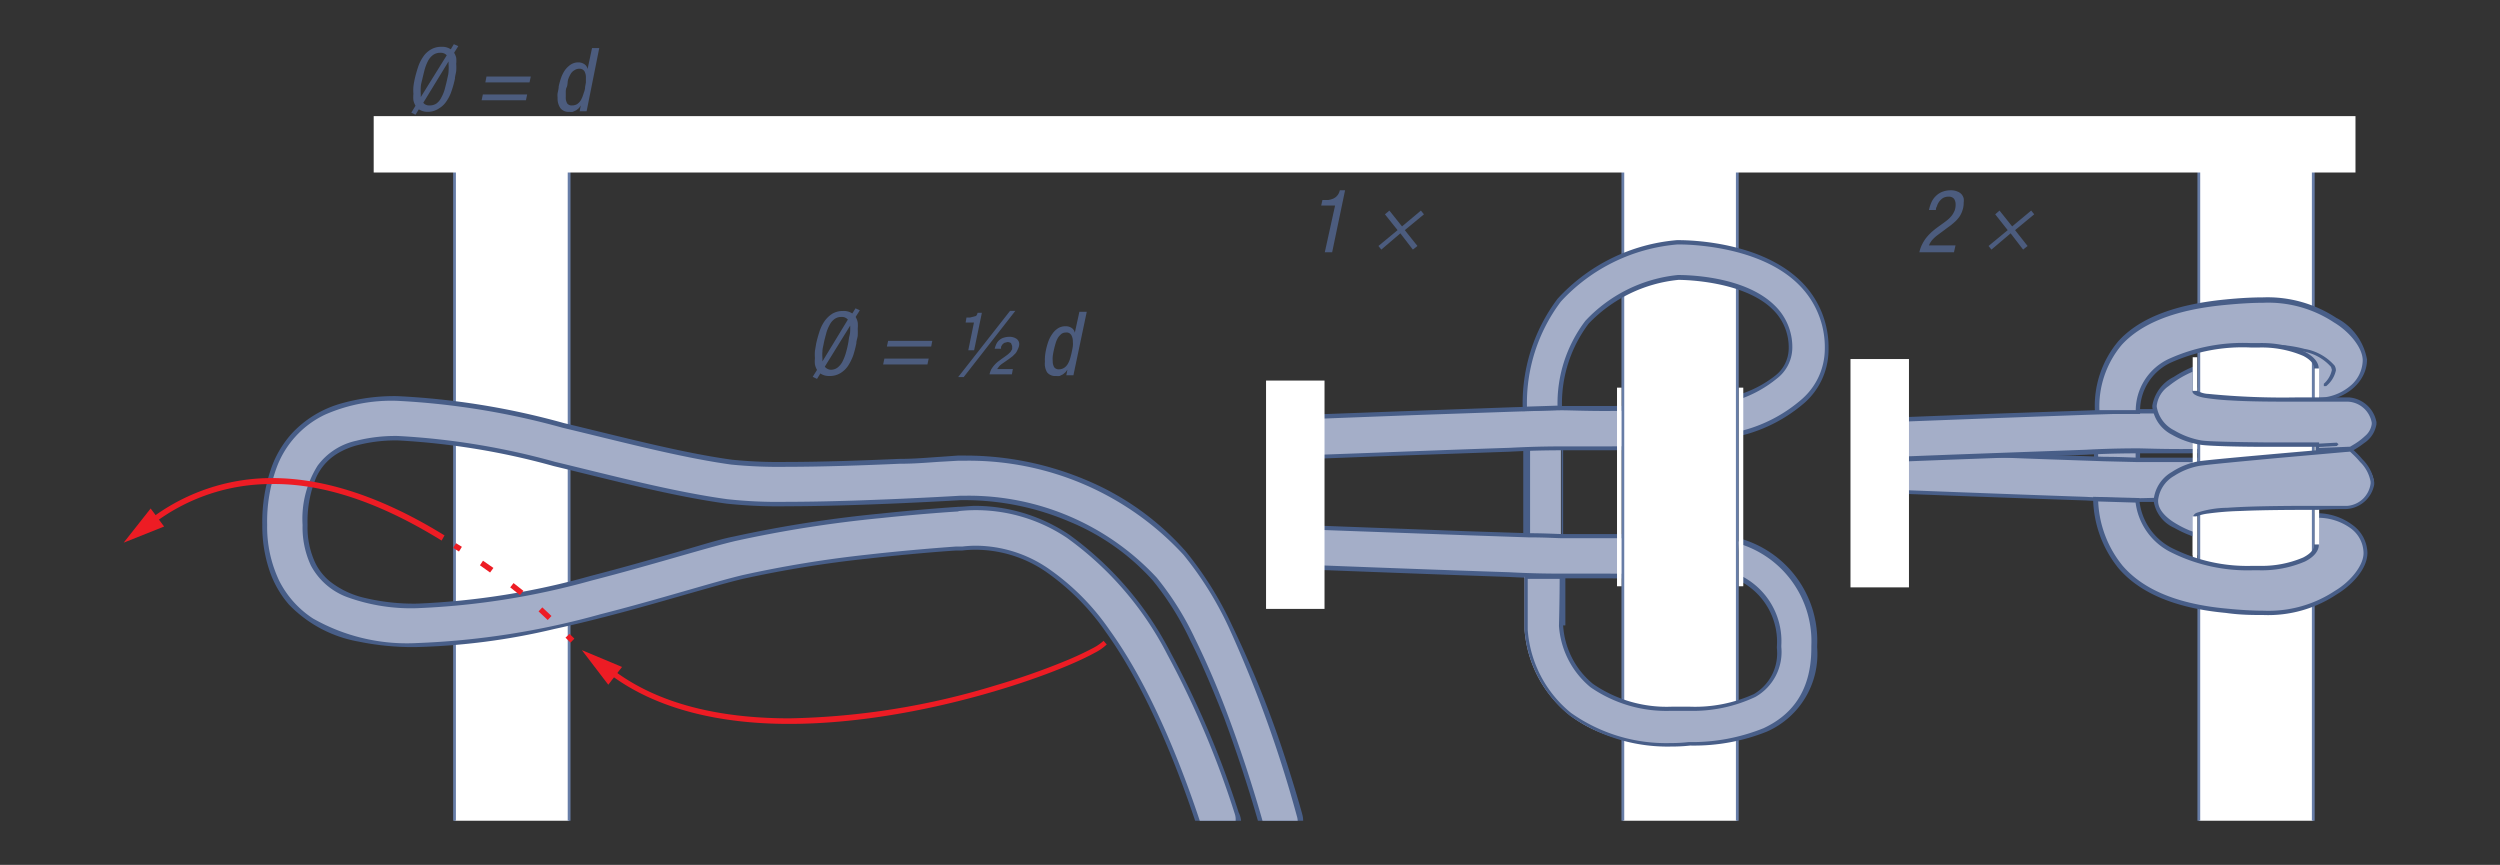
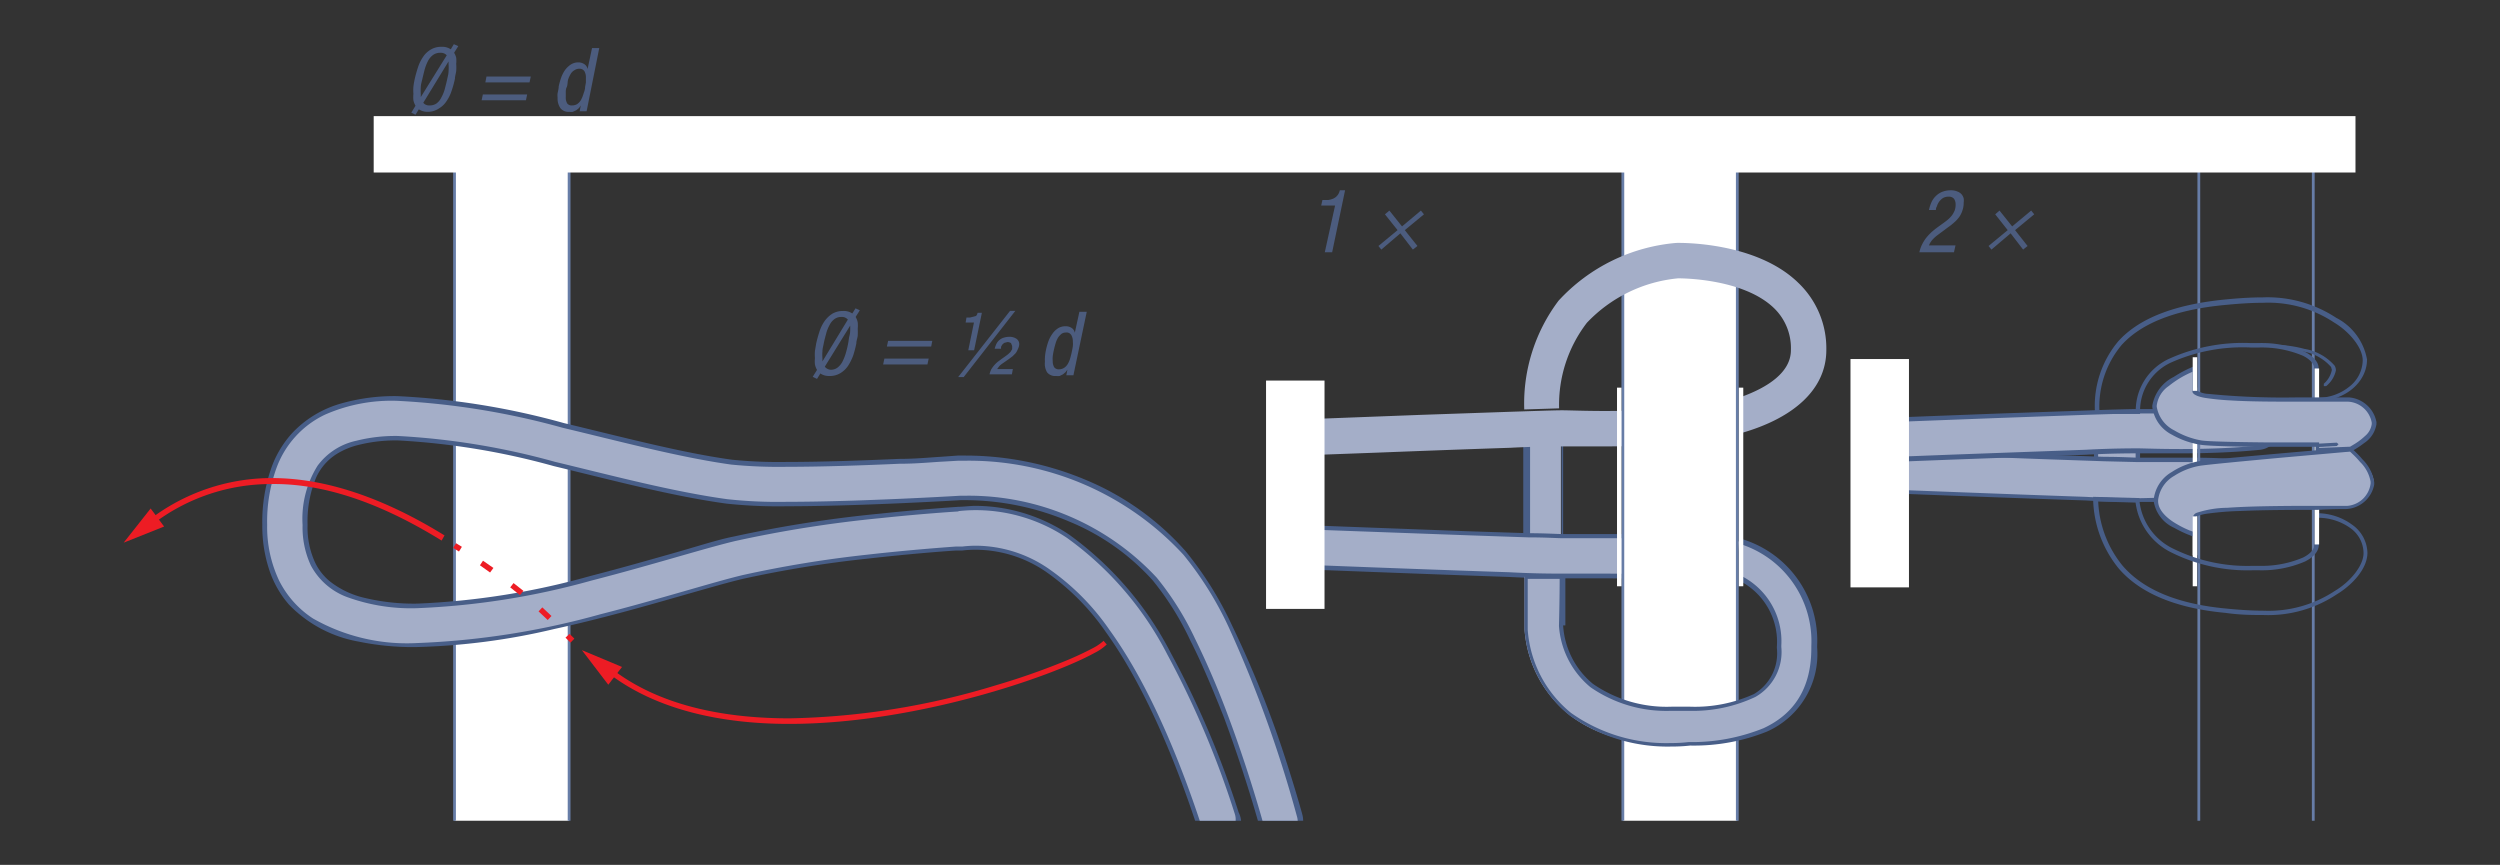
<svg xmlns="http://www.w3.org/2000/svg" xmlns:ns1="http://sodipodi.sourceforge.net/DTD/sodipodi-0.dtd" xmlns:ns2="http://www.inkscape.org/namespaces/inkscape" xmlns:xlink="http://www.w3.org/1999/xlink" viewBox="0 0 180.001 62.272" version="1.1" id="svg2601" ns1:docname="Asset 186.svg" width="180.001" height="62.272" ns2:version="1.2 (dc2aeda, 2022-05-15)">
  <rect x="0" y="0" width="180.001" height="62.272" fill="#333333" stroke="none" />
  <ns1:namedview id="namedview2603" pagecolor="#ffffff" bordercolor="#000000" borderopacity="0.25" ns2:showpageshadow="2" ns2:pageopacity="0.0" ns2:pagecheckerboard="0" ns2:deskcolor="#d1d1d1" showgrid="false" ns2:zoom="4.1925741" ns2:cx="27.548708" ns2:cy="29.814619" ns2:window-width="1824" ns2:window-height="861" ns2:window-x="307" ns2:window-y="220" ns2:window-maximized="0" ns2:current-layer="svg2601" />
  <defs id="defs2471">
    <style id="style2448">.cls-1{fill:none;}.cls-2{clip-path:url(#clip-path);}.cls-3{fill:#a4aec8;}.cls-4{fill:#485e88;}.cls-5{clip-path:url(#clip-path-2);}.cls-6{fill:url(#linear-gradient);}.cls-7{fill:#677da7;}.cls-8{clip-path:url(#clip-path-4);}.cls-9{fill:url(#linear-gradient-2);}.cls-10{fill:#fff;}.cls-11{clip-path:url(#clip-path-7);}.cls-12{fill:url(#linear-gradient-3);}.cls-13{fill:#ed1c24;}.cls-14{fill:#4c5c7e;}</style>
    <clipPath id="clip-path">
      <polyline class="cls-1" points="0 56.29 162.71 56.29 162.71 0 0 0 0 56.29" id="polyline2450" />
    </clipPath>
    <clipPath id="clip-path-2">
      <polyline class="cls-1" points="24.34 56.29 32.59 56.29 32.59 8.21 24.34 8.21 24.34 56.29" id="polyline2453" />
    </clipPath>
    <linearGradient id="linear-gradient" x1="-2270.59" y1="-3589.16" x2="-2269.59" y2="-3589.16" gradientTransform="matrix(8.25,0,0,8.25,18745.61,29625.33)" gradientUnits="userSpaceOnUse">
      <stop offset="0" stop-color="#fff" id="stop2456" />
      <stop offset="0.68" stop-color="#c5cbdf" id="stop2458" />
      <stop offset="1" stop-color="#fff" id="stop2460" />
    </linearGradient>
    <clipPath id="clip-path-4">
      <polyline class="cls-1" points="108.46 56.29 116.7 56.29 116.7 8.21 108.46 8.21 108.46 56.29" id="polyline2463" />
    </clipPath>
    <linearGradient id="linear-gradient-2" x1="-2270.59" y1="-3589.16" x2="-2269.59" y2="-3589.16" gradientTransform="matrix(8.24,0,0,8.24,18829.18,29624.45)" xlink:href="#linear-gradient" />
    <clipPath id="clip-path-7">
      <polyline class="cls-1" points="149.93 56.29 158.17 56.29 158.17 8.21 149.93 8.21 149.93 56.29" id="polyline2467" />
    </clipPath>
    <linearGradient id="linear-gradient-3" x1="-2270.59" y1="-3589.16" x2="-2269.59" y2="-3589.16" gradientTransform="matrix(8.24,0,0,8.24,18870.65,29624.45)" xlink:href="#linear-gradient" />
    <linearGradient ns2:collect="always" xlink:href="#linear-gradient" id="linearGradient2605" gradientUnits="userSpaceOnUse" gradientTransform="matrix(8.25,0,0,8.25,18745.61,29625.33)" x1="-2270.59" y1="-3589.16" x2="-2269.59" y2="-3589.16" />
  </defs>
  <g id="Layer_2" data-name="Layer 2" transform="translate(8.386,2.801)">
    <g id="Layer_1-2" data-name="Layer 1">
      <g class="cls-2" clip-path="url(#clip-path)" id="g2493">
        <path class="cls-3" d="m 145.51,27.76 a 29.57,29.57 0 0 0 -3,0.1 v 4.06 c 0.85,0 2.15,-0.06 3,0 z" id="path2473" />
        <path class="cls-4" d="m 145.51,27.76 v 0.16 h -0.09 -1.64 c -0.33,0 -0.65,0 -0.88,0 h -0.27 v 0 -0.07 0.06 0 -0.07 0.06 l -0.07,-0.13 h 0.15 a 0.15,0.15 0 0 1 -0.08,0.13 l -0.07,-0.13 v 0 l 0.14,-0.06 v 0.06 h -0.16 l 0.14,-0.06 v 0 4.09 h -0.16 v -0.16 h 0.07 1.56 a 11.87,11.87 0 0 1 1.39,0.06 v 0.15 h -0.16 v -4.09 h 0.16 v 0 h 0.16 v 4.37 h -0.17 c -0.39,0 -0.87,0 -1.36,0 h -1.56 -0.23 v -4.27 h 0.16 l -0.15,0.06 v -0.06 a 0.18,0.18 0 0 1 0.08,-0.15 h 0.11 A 13.59,13.59 0 0 1 144,27.65 h 1.46 0.25 v 0.15 z" id="path2475" />
        <path class="cls-4" d="m 126.81,29.49 2.66,0.1 9.32,0.35 4.34,0.15 c 1.2,0 2.1,0.06 2.42,0.06 h 1.1 c 0.54,0 1.21,0 2,0 1.3,0 2.88,0 4.53,0.16 a 1.58,1.58 0 0 1 1.47,1.7 1.6,1.6 0 0 1 -1.71,1.48 c -1.54,-0.12 -3,-0.15 -4.29,-0.15 -0.74,0 -1.39,0 -1.91,0 h -1.17 c -0.55,0 -2,0 -3.82,-0.11 -5.58,-0.18 -15,-0.55 -15,-0.55 a 1.6,1.6 0 0 1 0.13,-3.19 z" id="path2477" />
        <path class="cls-3" d="m 126.79,29.81 2.66,0.1 9.33,0.35 4.34,0.15 2.43,0.06 c 0.38,0 1.56,0 3.08,0 1.3,0 2.86,0 4.5,0.16 a 1.273,1.273 0 0 1 -0.18,2.54 c -1.56,-0.11 -3.07,-0.15 -4.32,-0.15 -1.49,0 -2.59,0.05 -3.08,0.05 -0.49,0 -2,0 -3.81,-0.1 -5.58,-0.19 -15,-0.56 -15.05,-0.56 a 1.28,1.28 0 0 1 0.1,-2.55 z" id="path2479" />
        <path class="cls-3" d="m 104,27.76 c 0,0 -2.59,0 -2.55,0.24 v 9.93 A 9.91,9.91 0 0 1 104,38 Z" id="path2481" />
        <path class="cls-4" d="m 104,27.76 v 0.16 0 c -0.23,0 -0.84,0 -1.39,0 a 6.1,6.1 0 0 0 -0.72,0.06 l -0.21,0.05 v 0 l -0.06,-0.09 h 0.1 v 0.09 l -0.06,-0.09 v 0 h 0.12 v 0 h -0.12 0.12 v 10 h -0.16 v -0.16 h 0.08 c 0.42,0 0.85,0 1.29,0 a 4.67,4.67 0 0 1 1.22,0.14 v 0.15 h -0.16 V 27.76 H 104 v 0 h 0.16 v 10.47 h -0.2 a 4.34,4.34 0 0 0 -1.14,-0.13 c -0.42,0 -0.85,0 -1.29,0 h -0.24 V 28 h 0.16 -0.16 v 0 l 0.08,-0.16 0.21,-0.09 A 16.54,16.54 0 0 1 104,27.6 h 0.25 v 0.15 z" id="path2483" />
-         <path class="cls-4" d="m 85.21,27.08 8.67,-0.32 6.38,-0.23 c 1.86,-0.06 3.27,-0.1 3.82,-0.1 h 1.17 1.91 c 1.56,0 3.51,0 5.44,-0.24 a 1.593,1.593 0 0 1 0.32,3.17 c -2.09,0.21 -4.14,0.26 -5.76,0.26 h -2 c -0.53,0 -0.93,0 -1.1,0 -0.43,0 -1.87,0 -3.72,0.1 l -9.6,0.34 -5.42,0.21 a 1.6,1.6 0 1 1 -0.13,-3.19 z" id="path2485" />
        <path class="cls-3" d="m 85.22,27.4 8.67,-0.33 6.38,-0.22 c 1.86,-0.06 3.27,-0.11 3.81,-0.11 0.54,0 1.59,0.05 3.08,0.05 1.49,0 3.52,-0.05 5.47,-0.25 a 1.28,1.28 0 0 1 0.26,2.54 c -2.08,0.21 -4.11,0.26 -5.73,0.26 -1.62,0 -2.7,0 -3.08,0 -0.38,0 -1.88,0 -3.73,0.1 -2.78,0.09 -6.53,0.23 -9.6,0.35 l -5.43,0.2 a 1.28,1.28 0 0 1 -0.1,-2.55 z" id="path2487" />
        <path class="cls-4" d="m 85.34,35 2.66,0.1 9.32,0.35 4.34,0.14 c 1.2,0 2.1,0.06 2.42,0.06 h 1.1 2 c 1.3,0 2.88,0 4.53,0.15 a 1.595,1.595 0 1 1 -0.24,3.18 c -1.54,-0.11 -3,-0.14 -4.29,-0.14 h -1.91 -1.17 c -0.55,0 -2,0 -3.82,-0.1 C 94.7,38.55 85.23,38.18 85.23,38.18 A 1.591,1.591 0 1 1 85.34,35 Z" id="path2489" />
        <path class="cls-3" d="m 85.32,35.3 2.66,0.1 9.33,0.34 4.34,0.15 c 1.2,0 2.1,0.06 2.43,0.06 0.33,0 1.56,0 3.08,0 1.3,0 2.86,0 4.5,0.15 a 1.28,1.28 0 0 1 -0.18,2.55 c -1.56,-0.12 -3.07,-0.15 -4.32,-0.15 -1.49,0 -2.59,0 -3.08,0 -0.49,0 -2,0 -3.81,-0.1 -5.58,-0.18 -15,-0.55 -15,-0.55 a 1.28,1.28 0 0 1 0.1,-2.55 z" id="path2491" />
      </g>
      <g class="cls-5" clip-path="url(#clip-path-2)" id="g2497">
        <rect class="cls-6" x="24.34" y="8.21" width="8.25" height="48.08" id="rect2495" style="fill:url(#linearGradient2605)" />
      </g>
      <g class="cls-2" clip-path="url(#clip-path)" id="g2501">
        <polygon class="cls-7" points="32.49,56.91 32.49,8.31 24.44,8.31 24.44,56.81 32.59,56.81 32.59,56.91 32.49,56.91 32.59,56.91 32.59,57.01 24.24,57.01 24.24,8.11 32.69,8.11 32.69,57.01 32.59,57.01 32.59,56.91 " id="polygon2499" />
      </g>
      <g class="cls-8" clip-path="url(#clip-path-4)" id="g2505">
        <rect class="cls-9" x="108.46" y="8.21" width="8.24" height="48.08" id="rect2503" style="fill:url(#linear-gradient-2)" />
      </g>
      <g class="cls-2" clip-path="url(#clip-path)" id="g2521">
        <polygon class="cls-7" points="116.6,56.91 116.6,8.31 108.56,8.31 108.56,56.81 116.7,56.81 116.7,56.91 116.6,56.91 116.7,56.91 116.7,57.01 108.36,57.01 108.36,8.11 116.8,8.11 116.8,57.01 116.7,57.01 116.7,56.91 " id="polygon2507" />
        <path class="cls-3" d="m 116.91,38.81 a 5.11,5.11 0 0 1 2.78,4.89 c 0,3.55 -2.43,4.35 -6.44,4.48 H 113 c 0,0 -4.12,0.47 -6.75,-1.61 A 6.1,6.1 0 0 1 104,42.26 c 0,-0.06 0,-1.73 0,-3.53 h -2.62 c 0,2.08 0,3.74 0,3.74 v 0.07 a 8.66,8.66 0 0 0 3.18,6.09 c 3.33,2.63 8,2.21 8.57,2.14 h 0.08 c 2.45,-0.08 8.91,-0.29 8.91,-6.92 v -0.14 a 7.5,7.5 0 0 0 -5.33,-7.53" id="path2509" />
        <path class="cls-4" d="m 117,38.67 a 5.27,5.27 0 0 1 2.87,5 v 0.11 a 3.72,3.72 0 0 1 -1.87,3.6 10.58,10.58 0 0 1 -4.79,1 H 113 c 0,0 -0.43,0 -1.06,0 a 9.6,9.6 0 0 1 -5.81,-1.7 6.28,6.28 0 0 1 -2.27,-4.42 v 0 c 0,-0.07 0.05,-1.73 0.05,-3.53 h 0.16 v 0.15 h -2.62 v -0.16 h 0.16 c 0,2.08 0,3.73 0,3.74 h -0.16 0.16 v 0.07 a 8.47,8.47 0 0 0 3.12,6 11.84,11.84 0 0 0 7.16,2.17 10.68,10.68 0 0 0 1.29,-0.07 h 0.09 a 13.81,13.81 0 0 0 5.32,-1 c 1.88,-0.88 3.44,-2.51 3.44,-5.77 v -0.14 a 7.35,7.35 0 0 0 -5.21,-7.38 L 117,36 a 7.64,7.64 0 0 1 5.45,7.68 v 0.14 a 6.1,6.1 0 0 1 -3.63,6.06 14.1,14.1 0 0 1 -5.43,1 h -0.09 v 0 a 11.21,11.21 0 0 1 -1.32,0.07 12.2,12.2 0 0 1 -7.36,-2.24 8.81,8.81 0 0 1 -3.24,-6.2 v -0.07 0 c 0,0 0,-1.66 0,-3.74 v -0.16 h 0.16 2.62 0.16 v 0.16 c 0,1.8 0,3.48 0,3.53 h -0.32 0.16 a 5.92,5.92 0 0 0 2.15,4.21 9.34,9.34 0 0 0 5.69,1.64 c 0.62,0 1,0 1,0 h 0.26 a 10.26,10.26 0 0 0 4.64,-0.91 3.41,3.41 0 0 0 1.65,-3.3 v -0.1 a 4.93,4.93 0 0 0 -2.7,-4.76 z" id="path2511" />
        <path class="cls-3" d="m 116.92,28.4 c 3.9,-1.1 6.19,-3.21 6.19,-6 a 6.51,6.51 0 0 0 -2,-4.82 c -3.05,-3 -8.57,-2.9 -8.81,-2.89 a 13,13 0 0 0 -8.47,4.16 12.32,12.32 0 0 0 -2.47,7.83 l 2.51,-0.08 a 9.69,9.69 0 0 1 2,-6.16 10.39,10.39 0 0 1 6.56,-3.2 c 0,0 4.67,-0.06 6.94,2.17 a 4,4 0 0 1 1.19,3 c 0,1.59 -1.66,2.69 -3.64,3.39" id="path2513" />
-         <path class="cls-4" d="m 116.88,28.25 a 10.61,10.61 0 0 0 4.49,-2.33 4.82,4.82 0 0 0 1.63,-3.56 6.33,6.33 0 0 0 -1.91,-4.7 c -2.76,-2.72 -7.72,-2.86 -8.57,-2.86 h -0.13 v 0 a 12.85,12.85 0 0 0 -8.39,4.11 12.16,12.16 0 0 0 -2.44,7.73 h -0.16 v -0.16 l 2.51,-0.08 v 0.16 h -0.15 a 9.83,9.83 0 0 1 2,-6.26 10.56,10.56 0 0 1 6.66,-3.3 v 0 c 0.44,0 4.78,0 7,2.22 a 4.15,4.15 0 0 1 1.24,3.1 2.82,2.82 0 0 1 -1.13,2.15 8.62,8.62 0 0 1 -2.53,1.43 l -0.11,-0.31 a 8,8 0 0 0 2.51,-1.32 2.51,2.51 0 0 0 1,-1.91 3.81,3.81 0 0 0 -1.15,-2.88 c -2.08,-2.06 -6.38,-2.13 -6.79,-2.13 v 0 0 a 10.35,10.35 0 0 0 -6.46,3.15 9.56,9.56 0 0 0 -1.92,6.06 v 0.15 l -2.83,0.09 v -0.16 a 12.51,12.51 0 0 1 2.51,-7.93 13.14,13.14 0 0 1 8.58,-4.22 h 0.14 c 0.88,0 5.89,0.12 8.79,2.95 a 6.67,6.67 0 0 1 2,4.93 5.13,5.13 0 0 1 -1.68,3.79 11,11 0 0 1 -4.59,2.4 z" id="path2515" />
        <path class="cls-4" d="m 82.26,56.71 v -0.14 c -0.19,-0.71 -1.14,-4 -2.53,-7.74 C 79,47 78.18,45 77.31,43.3 a 20.7,20.7 0 0 0 -2.69,-4.3 16.5,16.5 0 0 0 -6,-4.24 19.22,19.22 0 0 0 -7.51,-1.55 H 60.7 v -1.59 l 0.1,1.59 c 0,0 -7.27,0.44 -12.53,0.44 a 35,35 0 0 1 -4.35,-0.19 v 0 c -3.94,-0.54 -8.27,-1.7 -12.43,-2.7 a 52.24,52.24 0 0 0 -11.21,-1.85 11.08,11.08 0 0 0 -2.88,0.33 5.4,5.4 0 0 0 -1.55,0.65 3.91,3.91 0 0 0 -1.49,1.73 8.19,8.19 0 0 0 -0.6,3.37 6,6 0 0 0 0.56,2.75 4,4 0 0 0 1,1.28 6.31,6.31 0 0 0 2.56,1.23 15.24,15.24 0 0 0 3.78,0.41 54.24,54.24 0 0 0 12.5,-2 c 2.1,-0.54 4.09,-1.11 5.86,-1.61 1.77,-0.5 3.28,-1 4.47,-1.23 A 89.49,89.49 0 0 1 55,34.18 c 3.22,-0.34 5.62,-0.49 5.63,-0.49 l 0.1,1.59 -0.17,-1.59 c 0.44,0 0.88,-0.07 1.31,-0.07 a 12.23,12.23 0 0 1 6.72,2.07 24.1,24.1 0 0 1 7.31,8.5 66.39,66.39 0 0 1 4.9,11.51 1.6,1.6 0 1 1 -3,1 c -1.69,-5.13 -3.88,-10.26 -6.57,-14 a 17.21,17.21 0 0 0 -4.36,-4.37 9,9 0 0 0 -5,-1.55 8,8 0 0 0 -1,0.06 H 60.8 60.39 c -0.94,0.06 -3.39,0.25 -6.3,0.58 a 81.3,81.3 0 0 0 -9,1.46 c -1.06,0.25 -2.57,0.69 -4.33,1.19 -2.65,0.76 -5.89,1.69 -9.25,2.42 a 47.72,47.72 0 0 1 -10,1.3 19.4,19.4 0 0 1 -4.1,-0.4 9.18,9.18 0 0 1 -5,-2.67 7.29,7.29 0 0 1 -1.41,-2.49 10,10 0 0 1 -0.5,-3.24 11.74,11.74 0 0 1 0.7,-4.24 7.41,7.41 0 0 1 1.48,-2.4 7.7,7.7 0 0 1 3.39,-2.07 14,14 0 0 1 4.14,-0.56 54.28,54.28 0 0 1 12,1.94 c 4.2,1 8.47,2.14 12.12,2.64 v 0 a 33.57,33.57 0 0 0 3.91,0.16 c 2.55,0 5.64,-0.11 8.09,-0.22 1.22,0 2.29,-0.11 3,-0.15 L 60.57,30 h 0.59 a 22.38,22.38 0 0 1 8.77,1.81 19.64,19.64 0 0 1 7.07,5.1 25.23,25.23 0 0 1 3.33,5.34 76.47,76.47 0 0 1 3.67,9.07 c 0.87,2.64 1.39,4.54 1.39,4.56 a 1.595,1.595 0 0 1 -3.08,0.83 z" id="path2517" />
        <path class="cls-3" d="m 82.57,56.63 a 1.31,1.31 0 0 0 0,-0.14 c -0.2,-0.72 -1.15,-4.06 -2.54,-7.77 A 59.82,59.82 0 0 0 77.64,43.15 21.24,21.24 0 0 0 74.9,38.79 18.49,18.49 0 0 0 61.2,32.89 h -0.5 v -1.27 l 0.08,1.27 c 0,0 -7.26,0.44 -12.51,0.44 a 33.7,33.7 0 0 1 -4.3,-0.19 v 0 C 40.05,32.6 35.73,31.45 31.57,30.45 a 52.57,52.57 0 0 0 -11.29,-1.86 11.5,11.5 0 0 0 -3,0.34 4.69,4.69 0 0 0 -2.8,1.8 7.19,7.19 0 0 0 -1.08,4.27 6.5,6.5 0 0 0 0.59,2.9 4.86,4.86 0 0 0 2.73,2.33 13.45,13.45 0 0 0 4.9,0.76 A 54.59,54.59 0 0 0 34.2,39 c 4.21,-1.08 8,-2.28 10.32,-2.84 A 88.54,88.54 0 0 1 55.06,34.5 c 3.21,-0.34 5.61,-0.48 5.62,-0.48 L 60.76,35.29 60.62,34 a 11.22,11.22 0 0 1 1.28,-0.07 11.8,11.8 0 0 1 6.54,2 23.63,23.63 0 0 1 7.22,8.39 66.09,66.09 0 0 1 4.86,11.48 1.274,1.274 0 0 1 -2.42,0.8 C 76.4,51.45 74.21,46.3 71.49,42.54 a 17.31,17.31 0 0 0 -4.44,-4.44 9.32,9.32 0 0 0 -5.15,-1.61 8.51,8.51 0 0 0 -1,0.06 h -0.06 -0.41 c -0.94,0.07 -3.4,0.25 -6.32,0.58 a 82.81,82.81 0 0 0 -9,1.47 c -2.15,0.51 -6,1.74 -10.28,2.83 A 56.94,56.94 0 0 1 21.62,43.5 13.67,13.67 0 0 1 14.15,41.73 7,7 0 0 1 11.71,39 9,9 0 0 1 10.85,35 11.32,11.32 0 0 1 11.53,30.87 6.85,6.85 0 0 1 15,27.06 a 11.88,11.88 0 0 1 5.24,-1 54.71,54.71 0 0 1 11.89,1.94 c 4.2,1 8.46,2.14 12.14,2.65 v 0 a 34.92,34.92 0 0 0 4,0.16 c 2.56,0 5.65,-0.11 8.1,-0.22 1.23,0 2.29,-0.11 3.05,-0.15 l 1.21,-0.07 h 0.57 a 21,21 0 0 1 15.63,6.78 24.6,24.6 0 0 1 3.28,5.27 A 89.15,89.15 0 0 1 85,56 1.275,1.275 0 1 1 82.54,56.67 Z" id="path2519" />
      </g>
      <polyline class="cls-10" points="116.81 39.41 116.81 25.11 117.13 25.11 117.13 39.41" id="polyline2523" />
      <polyline class="cls-10" points="108.04 39.41 108.04 25.11 108.36 25.11 108.36 39.41" id="polyline2525" />
      <g class="cls-2" clip-path="url(#clip-path)" id="g2531">
        <path class="cls-4" d="m 126.68,27.31 8.67,-0.33 6.38,-0.22 c 1.86,-0.07 3.27,-0.11 3.82,-0.11 h 1.17 c 0.52,0 1.17,0 1.91,0 a 54,54 0 0 0 5.44,-0.25 1.6,1.6 0 0 1 0.32,3.18 c -2.09,0.21 -4.14,0.26 -5.76,0.26 -0.77,0 -1.44,0 -2,0 h -1.1 c -0.43,0 -1.87,0 -3.72,0.1 l -9.6,0.35 -5.42,0.21 a 1.6,1.6 0 0 1 -0.13,-3.19 z" id="path2527" />
        <path class="cls-3" d="m 126.69,27.63 8.67,-0.33 6.38,-0.23 c 1.86,-0.06 3.27,-0.1 3.81,-0.1 0.54,0 1.59,0 3.08,0 a 51.74,51.74 0 0 0 5.47,-0.24 1.28,1.28 0 1 1 0.26,2.54 c -2.08,0.21 -4.11,0.26 -5.73,0.26 -1.62,0 -2.7,-0.05 -3.08,-0.05 -0.38,0 -1.88,0 -3.73,0.1 l -9.6,0.35 -5.43,0.21 a 1.28,1.28 0 0 1 -0.1,-2.55 z" id="path2529" />
      </g>
      <polyline class="cls-10" points="149.49 39.41 149.49 25.11 149.81 25.11 149.81 39.41" id="polyline2533" />
      <g class="cls-11" clip-path="url(#clip-path-7)" id="g2537">
-         <rect class="cls-12" x="149.93" y="8.21" width="8.24" height="48.08" id="rect2535" style="fill:url(#linear-gradient-3)" />
-       </g>
+         </g>
      <g class="cls-2" clip-path="url(#clip-path)" id="g2583">
        <polygon class="cls-7" points="158.07,56.91 158.07,8.31 150.03,8.31 150.03,56.81 158.17,56.81 158.17,56.91 158.07,56.91 158.17,56.91 158.17,57.01 149.83,57.01 149.83,8.11 158.27,8.11 158.27,57.01 158.17,57.01 158.17,56.91 " id="polygon2539" />
-         <path class="cls-3" d="m 158.41,26 c 2,0 3.48,-1.33 3.48,-2.85 0,-1 -1,-2.21 -2.14,-2.87 -2.16,-1.29 -3.6,-1.7 -7.88,-1.3 -7.94,0.74 -9.25,4.45 -9.25,7.9 h 2.94 c 0,-3.64 4,-4.88 8.71,-4.75 3.1,0.08 4.11,1 4.11,1.66 z" id="path2541" />
        <path class="cls-4" d="m 158.41,26 v -0.16 a 3.64,3.64 0 0 0 2.38,-0.82 2.45,2.45 0 0 0 0.94,-1.87 c 0,-0.94 -1,-2.1 -2.06,-2.73 A 8.57,8.57 0 0 0 154.55,19 c -0.75,0 -1.62,0.05 -2.66,0.15 -3.95,0.36 -6.22,1.47 -7.51,2.88 a 6.91,6.91 0 0 0 -1.6,4.86 h -0.16 v -0.16 h 2.93 v 0.16 h -0.16 a 4.11,4.11 0 0 1 2.47,-3.89 12.89,12.89 0 0 1 5.78,-1.1 h 0.64 a 7.86,7.86 0 0 1 3.28,0.63 c 0.67,0.34 1,0.78 1,1.19 v 2.25 h -0.16 v 0 h -0.16 v -2.24 c 0,-0.25 -0.19,-0.6 -0.8,-0.91 a 7.61,7.61 0 0 0 -3.15,-0.6 h -0.63 a 12.63,12.63 0 0 0 -5.66,1.05 3.82,3.82 0 0 0 -2.3,3.54 V 27 h -3.25 v -0.16 a 7.24,7.24 0 0 1 1.69,-5.08 c 1.35,-1.49 3.71,-2.61 7.71,-3 1,-0.1 1.92,-0.15 2.69,-0.15 a 9,9 0 0 1 5.28,1.47 4.2,4.2 0 0 1 2.22,3 c 0,1.63 -1.58,3 -3.64,3 h -0.16 V 26 Z" id="path2543" />
        <polyline class="cls-4" points="158.28 34.44 158.28 25.75 158.6 25.75 158.6 34.44" id="polyline2545" />
-         <path class="cls-3" d="m 158.42,34.31 c 2,0 3.52,1.16 3.52,2.69 0,1 -1,2.21 -2.14,2.87 -2.16,1.29 -3.59,1.7 -7.87,1.3 -8,-0.74 -9.21,-4.93 -9.42,-8.07 l 3,0.09 c 0.23,3.32 4.08,5 8.81,4.87 3.1,-0.08 4.11,-1 4.11,-1.67 z" id="path2547" />
        <path class="cls-4" d="M 158.42,34.31 V 34.15 A 4.29,4.29 0 0 1 161,35 a 2.55,2.55 0 0 1 1.07,2 c 0,1.15 -1.09,2.32 -2.22,3 a 8.9,8.9 0 0 1 -5.28,1.48 c -0.76,0 -1.64,0 -2.69,-0.15 -4,-0.37 -6.35,-1.62 -7.71,-3.19 a 8.19,8.19 0 0 1 -1.85,-5 v -0.17 l 3.33,0.09 v 0.14 a 4.32,4.32 0 0 0 2.47,3.52 12.07,12.07 0 0 0 5.69,1.22 h 0.48 a 7.57,7.57 0 0 0 3.15,-0.6 c 0.61,-0.31 0.81,-0.66 0.81,-0.91 v -2.24 h 0.16 v 0.16 h 0.16 v 2.08 c 0,0.42 -0.32,0.86 -1,1.2 a 7.88,7.88 0 0 1 -3.29,0.63 h -0.49 A 12.28,12.28 0 0 1 148,37 4.65,4.65 0 0 1 145.36,33.23 h 0.16 v 0.16 l -3,-0.09 v -0.2 h 0.16 a 7.83,7.83 0 0 0 1.77,4.84 c 1.3,1.5 3.55,2.72 7.5,3.08 1,0.1 1.91,0.15 2.66,0.15 a 8.64,8.64 0 0 0 5.12,-1.43 c 1.07,-0.63 2.07,-1.8 2.06,-2.73 a 2.24,2.24 0 0 0 -0.95,-1.79 4,4 0 0 0 -2.41,-0.74 v -0.16 0 z" id="path2549" />
        <polyline class="cls-10" points="158.27 36.4 158.27 23.73 158.59 23.73 158.59 36.4" id="polyline2551" />
        <path class="cls-3" d="m 149.69,35.71 v -1.33 c 0.34,-0.86 10.06,-0.53 11,-0.68 a 2,2 0 0 0 1.82,-1.64 c 0.16,-1 -1.58,-2.48 -1.58,-2.48 0,0 -9.93,0.87 -10.9,1 -0.97,0.13 -3,1 -3.12,2.58 -0.12,1.58 2.83,2.52 2.83,2.52" id="path2553" />
        <path class="cls-4" d="m 149.69,35.71 h -0.16 v -1.36 0 a 0.43,0.43 0 0 1 0.25,-0.23 7.24,7.24 0 0 1 2.19,-0.36 c 1.53,-0.11 3.54,-0.13 5.25,-0.14 h 2.24 c 0.6,0 1,0 1.18,0 A 1.84,1.84 0 0 0 162.3,32 V 31.89 A 2.62,2.62 0 0 0 161.54,30.46 6.21,6.21 0 0 0 161,29.89 c -0.14,-0.14 -0.24,-0.22 -0.24,-0.22 l 0.11,-0.12 v 0.16 l -5.08,0.45 c -2.6,0.24 -5.34,0.5 -5.81,0.58 a 5,5 0 0 0 -1.82,0.72 2.31,2.31 0 0 0 -1.16,1.74 v 0.08 c 0,0.66 0.64,1.25 1.34,1.65 a 6.88,6.88 0 0 0 0.95,0.47 l 0.43,0.15 -0.05,0.16 v 0 l -0.05,0.15 a 8.41,8.41 0 0 1 -1.45,-0.65 2.53,2.53 0 0 1 -1.49,-1.93 v -0.1 a 2.62,2.62 0 0 1 1.31,-2 5.2,5.2 0 0 1 1.94,-0.77 c 1,-0.16 10.91,-1 10.91,-1 h 0.07 v 0.05 a 8.14,8.14 0 0 1 0.81,0.82 2.92,2.92 0 0 1 0.84,1.64 v 0.16 a 2.16,2.16 0 0 1 -2,1.77 c -0.26,0 -1,0 -2.08,0.06 -1.57,0 -3.74,0 -5.54,0.08 a 21.35,21.35 0 0 0 -2.31,0.18 3.6,3.6 0 0 0 -0.7,0.15 l -0.19,0.08 v 0 0 l -0.15,-0.06 h 0.16 l 0.05,1.56 -0.22,-0.07 z" id="path2555" />
        <path class="cls-3" d="m 149.65,23.74 v 1.65 c 0.34,0.86 10.13,0.47 11.05,0.63 a 2,2 0 0 1 1.83,1.64 c 0.16,1 -1.66,1.92 -1.66,1.92 l -2.44,0.1 v -0.41 c 0,0 -7.38,0 -8.36,-0.16 -0.98,-0.16 -3.23,-1 -3.34,-2.58 -0.11,-1.58 2.94,-2.79 2.94,-2.79" id="path2557" />
        <path class="cls-4" d="m 149.65,23.74 h 0.16 v 1.64 h -0.16 l 0.15,-0.06 v 0 a 1.73,1.73 0 0 0 0.82,0.24 54.73,54.73 0 0 0 6.48,0.25 h 1.62 c 1,0 1.75,0 2,0 a 2.19,2.19 0 0 1 2,1.78 v 0.15 a 2,2 0 0 1 -0.9,1.37 5.88,5.88 0 0 1 -0.86,0.56 v 0 l -2.63,0.11 v -0.57 h 0.16 v 0.16 h -3.81 c -2,0 -4,-0.06 -4.57,-0.14 A 6.05,6.05 0 0 1 148,28.5 a 2.61,2.61 0 0 1 -1.42,-2 v -0.09 a 2.84,2.84 0 0 1 1.54,-2.07 8.67,8.67 0 0 1 1.5,-0.78 l 0.22,-0.09 v 0.23 h -0.16 l 0.06,0.15 -0.45,0.2 a 7.16,7.16 0 0 0 -1.52,0.94 2,2 0 0 0 -0.87,1.42 v 0.07 a 2.33,2.33 0 0 0 1.27,1.71 5.78,5.78 0 0 0 1.94,0.72 c 0.45,0.08 2.56,0.12 4.52,0.14 h 3.81 0.15 v 0.4 l 2.28,-0.09 v 0.16 l -0.08,-0.14 0.25,-0.15 a 4.63,4.63 0 0 0 0.86,-0.64 1.35,1.35 0 0 0 0.48,-0.86 v -0.1 a 1.83,1.83 0 0 0 -1.69,-1.51 c -0.19,0 -1,0 -2,0 h -1.62 c -1.58,0 -3.39,0 -4.84,-0.09 a 17.65,17.65 0 0 1 -1.83,-0.18 3.14,3.14 0 0 1 -0.59,-0.15 c -0.15,-0.07 -0.28,-0.13 -0.34,-0.28 v -1.67 h 0.16 l 0.06,0.15 z" id="path2559" />
        <polyline class="cls-4" points="158.41 29.15 159.86 29.07 159.99 29.18 159.87 29.31 158.42 29.39 158.29 29.27 158.41 29.15" id="polyline2561" />
        <polyline class="cls-10" points="149.49 37.18 149.49 34.38 149.81 34.38 149.81 37.18" id="polyline2563" />
        <polyline class="cls-10" points="149.49 25.34 149.49 22.92 149.81 22.92 149.81 25.34" id="polyline2565" />
        <path class="cls-4" d="m 156,22.05 a 9.09,9.09 0 0 1 1.54,0.27 3.66,3.66 0 0 1 2.17,1.21 0.69,0.69 0 0 1 0.09,0.34 2,2 0 0 1 -0.7,1.13 h -0.17 v -0.17 a 1.79,1.79 0 0 0 0.58,-1 l -0.06,-0.21 a 3.43,3.43 0 0 0 -2,-1.11 8.41,8.41 0 0 0 -1.05,-0.21 l -0.45,-0.06 -0.11,-0.12 z" id="path2567" />
        <path class="cls-13" d="m 71.3,43.6 a 3.56,3.56 0 0 1 -0.88,0.61 c -3,1.66 -12.79,5.11 -22,5.11 -4.85,0 -9.55,-1 -13,-3.65 l 0.24,-0.31 c 3.39,2.62 8,3.56 12.8,3.56 a 54,54 0 0 0 14.89,-2.39 50.49,50.49 0 0 0 5.3,-1.88 c 0.67,-0.29 1.23,-0.56 1.64,-0.78 a 3.53,3.53 0 0 0 0.78,-0.53 z" id="path2569" />
        <polygon class="cls-13" points="35.41,46.5 36.4,45.22 33.51,44.01 " id="polygon2571" />
        <path class="cls-13" d="M 23.41,36.12 C 19.75,33.86 15.49,32 11.2,32.05 A 14,14 0 0 0 2.61,34.94 L 2.37,34.62 a 14.46,14.46 0 0 1 8.83,-3 c 4.4,0 8.73,1.85 12.42,4.13 z" id="path2573" />
        <polygon class="cls-13" points="3.43,35.11 2.46,33.81 0.52,36.27 " id="polygon2575" />
        <path class="cls-13" d="m 32.69,43.47 -0.36,-0.36 0.29,-0.27 0.35,0.34 z" id="path2577" />
        <path class="cls-13" d="m 26.9,38.42 -0.73,-0.52 0.22,-0.33 0.75,0.52 z m 2.15,1.63 -0.7,-0.56 0.24,-0.31 0.71,0.56 z m 2,1.79 -0.66,-0.62 0.27,-0.29 0.66,0.62 z" id="path2579" />
        <path class="cls-13" d="m 24.66,36.91 -0.42,-0.26 0.21,-0.34 0.42,0.26 z" id="path2581" />
      </g>
      <rect class="cls-10" x="18.52" y="5.56" width="142.69" height="4.06" id="rect2585" />
      <rect class="cls-10" x="82.77" y="24.6" width="4.21" height="16.44" id="rect2587" />
      <rect class="cls-10" x="124.85" y="23.05" width="4.21" height="16.44" id="rect2589" />
      <path class="cls-14" d="m 67.62,21.91 a 1.74,1.74 0 0 1 0.18,-0.41 1.31,1.31 0 0 1 0.25,-0.27 0.57,0.57 0 0 1 0.32,-0.09 0.39,0.39 0 0 1 0.38,0.19 0.92,0.92 0 0 1 0.11,0.46 1.84,1.84 0 0 1 0,0.33 6.77,6.77 0 0 1 -0.19,0.87 1.65,1.65 0 0 1 -0.18,0.42 0.81,0.81 0 0 1 -0.27,0.28 0.7,0.7 0 0 1 -0.37,0.1 0.39,0.39 0 0 1 -0.34,-0.16 0.89,0.89 0 0 1 -0.1,-0.44 2,2 0 0 1 0,-0.33 3.77,3.77 0 0 1 0.07,-0.4 c 0.04,-0.2 0.09,-0.38 0.14,-0.55 z m 2.24,-2.26 H 69.33 L 69,21.16 v 0 a 0.52,0.52 0 0 0 -0.23,-0.35 0.73,0.73 0 0 0 -0.41,-0.12 1,1 0 0 0 -0.59,0.16 1.49,1.49 0 0 0 -0.41,0.42 2.26,2.26 0 0 0 -0.28,0.56 4.73,4.73 0 0 0 -0.16,0.59 3.63,3.63 0 0 0 -0.07,0.51 2.09,2.09 0 0 0 0,0.31 1.22,1.22 0 0 0 0.15,0.76 0.73,0.73 0 0 0 0.64,0.27 1.26,1.26 0 0 0 0.27,0 l 0.24,-0.12 0.19,-0.16 0.13,-0.18 v 0 l -0.08,0.41 h 0.51 z m -9.26,4.7 H 61 l 3.72,-4.77 h -0.38 z m 0.54,-3.93 h 0.6 l -0.41,2 h 0.42 l 0.56,-2.7 H 62 a 0.49,0.49 0 0 1 -0.11,0.23 L 61.7,20 61.46,20.06 H 61.2 Z m 3.33,3.73 0.07,-0.38 h -1.13 l 0.14,-0.19 a 1.14,1.14 0 0 1 0.23,-0.2 l 0.46,-0.32 0.28,-0.21 0.23,-0.23 A 1.51,1.51 0 0 0 64.9,22.34 0.93,0.93 0 0 0 65,22 a 0.47,0.47 0 0 0 -0.2,-0.41 0.89,0.89 0 0 0 -0.52,-0.14 1.32,1.32 0 0 0 -0.42,0.07 0.87,0.87 0 0 0 -0.31,0.18 0.86,0.86 0 0 0 -0.2,0.27 2,2 0 0 0 -0.12,0.34 h 0.46 v -0.14 l 0.08,-0.15 0.14,-0.13 0.23,-0.06 a 0.41,0.41 0 0 1 0.27,0.08 l 0.08,0.2 v 0.23 l -0.12,0.2 -0.18,0.17 -0.2,0.15 -0.27,0.19 -0.28,0.21 a 2,2 0 0 0 -0.25,0.25 1.94,1.94 0 0 0 -0.21,0.29 1.8,1.8 0 0 0 -0.12,0.35 z m -9,-2 h 3.19 l 0.08,-0.41 h -3.18 z m -0.27,1.29 h 3.19 l 0.09,-0.42 H 55.29 Z M 50.83,23.22 V 23 a 3.08,3.08 0 0 1 0,-0.51 c 0,-0.18 0.06,-0.38 0.1,-0.59 0.04,-0.21 0.12,-0.5 0.18,-0.73 a 2.78,2.78 0 0 1 0.25,-0.6 1.13,1.13 0 0 1 0.34,-0.4 0.81,0.81 0 0 1 0.49,-0.15 0.56,0.56 0 0 1 0.47,0.19 z m 2,-2.58 v 0.21 c 0,0.16 0,0.32 -0.05,0.51 -0.05,0.19 -0.06,0.37 -0.1,0.57 a 7.29,7.29 0 0 1 -0.18,0.74 3.62,3.62 0 0 1 -0.24,0.59 1.29,1.29 0 0 1 -0.35,0.41 0.77,0.77 0 0 1 -0.49,0.15 A 0.58,0.58 0 0 1 51,23.6 Z m -2.7,3.69 0.31,0.15 0.24,-0.39 a 1.1,1.1 0 0 0 0.66,0.18 1.43,1.43 0 0 0 0.79,-0.21 1.74,1.74 0 0 0 0.55,-0.53 3.74,3.74 0 0 0 0.37,-0.75 8.15,8.15 0 0 0 0.22,-0.85 c 0,-0.18 0.07,-0.36 0.1,-0.54 a 4.67,4.67 0 0 0 0,-0.52 2.19,2.19 0 0 0 0,-0.46 1.22,1.22 0 0 0 -0.15,-0.39 l 0.3,-0.48 -0.31,-0.14 -0.23,0.37 a 1.08,1.08 0 0 0 -0.66,-0.18 1.47,1.47 0 0 0 -0.8,0.21 2,2 0 0 0 -0.55,0.54 2.89,2.89 0 0 0 -0.36,0.75 c -0.09,0.28 -0.17,0.56 -0.23,0.84 l -0.09,0.53 a 3.12,3.12 0 0 0 0,0.52 2.24,2.24 0 0 0 0,0.46 1.22,1.22 0 0 0 0.15,0.39 z" id="path2591" />
      <path class="cls-14" d="m 93.34,15.17 0.33,-0.26 -0.91,-1.14 1.38,-1.14 -0.22,-0.27 -1.36,1.14 -0.91,-1.14 -0.32,0.27 0.91,1.14 -1.38,1.14 0.21,0.26 L 92.44,14 Z M 86.74,12 h 1 L 87,15.36 h 0.53 l 0.93,-4.46 h -0.38 a 0.83,0.83 0 0 1 -0.47,0.6 1.56,1.56 0 0 1 -0.37,0.1 c -0.14,0 -0.27,0 -0.41,0 z" id="path2593" />
      <path class="cls-14" d="m 137.28,15.17 0.32,-0.26 -0.9,-1.14 1.38,-1.14 -0.22,-0.27 -1.37,1.14 -0.91,-1.14 -0.31,0.27 0.9,1.14 -1.38,1.14 0.21,0.26 1.38,-1.17 z m -4.87,-0.3 h -1.91 a 1.33,1.33 0 0 1 0.25,-0.41 2.68,2.68 0 0 1 0.39,-0.35 l 0.74,-0.55 a 4,4 0 0 0 0.44,-0.35 2.19,2.19 0 0 0 0.36,-0.39 1.71,1.71 0 0 0 0.23,-0.47 1.64,1.64 0 0 0 0.09,-0.56 1.06,1.06 0 0 0 0,-0.31 0.8,0.8 0 0 0 -0.15,-0.29 0.75,0.75 0 0 0 -0.3,-0.2 1.13,1.13 0 0 0 -0.49,-0.09 1.64,1.64 0 0 0 -0.6,0.11 1.34,1.34 0 0 0 -0.45,0.29 1.43,1.43 0 0 0 -0.32,0.44 2.63,2.63 0 0 0 -0.19,0.58 h 0.5 c 0,-0.06 0,-0.15 0.07,-0.26 a 1.06,1.06 0 0 1 0.42,-0.59 0.77,0.77 0 0 1 0.42,-0.11 0.46,0.46 0 0 1 0.4,0.16 0.74,0.74 0 0 1 0.11,0.39 1.33,1.33 0 0 1 -0.06,0.42 1.83,1.83 0 0 1 -0.18,0.34 1.93,1.93 0 0 1 -0.27,0.3 c -0.1,0.09 -0.21,0.17 -0.33,0.26 l -0.43,0.31 c -0.15,0.11 -0.29,0.22 -0.44,0.35 a 3.78,3.78 0 0 0 -0.39,0.41 2.71,2.71 0 0 0 -0.31,0.49 2.27,2.27 0 0 0 -0.2,0.57 h 2.49 z" id="path2595" />
      <path class="cls-14" d="M 32.52,2.92 A 2.26,2.26 0 0 1 32.71,2.51 0.73,0.73 0 0 1 33,2.24 0.57,0.57 0 0 1 33.32,2.15 0.4,0.4 0 0 1 33.7,2.34 0.92,0.92 0 0 1 33.8,2.8 c 0,0.11 0,0.22 0,0.33 l -0.06,0.34 c 0,0.19 -0.08,0.37 -0.13,0.53 A 2,2 0 0 1 33.43,4.42 0.91,0.91 0 0 1 33.16,4.7 0.72,0.72 0 0 1 32.79,4.79 0.38,0.38 0 0 1 32.45,4.64 0.83,0.83 0 0 1 32.35,4.19 c 0,-0.1 0,-0.21 0,-0.33 0,-0.12 0,-0.25 0.07,-0.39 0.07,-0.14 0.05,-0.38 0.1,-0.55 z m 2.24,-2.26 h -0.52 l -0.32,1.51 v 0 A 0.54,0.54 0 0 0 33.69,1.82 0.77,0.77 0 0 0 33.27,1.69 1,1 0 0 0 32.69,1.86 1.68,1.68 0 0 0 32.27,2.28 2.42,2.42 0 0 0 32,2.84 4.73,4.73 0 0 0 31.84,3.43 c 0,0.19 -0.06,0.35 -0.08,0.5 -0.02,0.15 0,0.26 0,0.32 a 1.22,1.22 0 0 0 0.2,0.73 0.72,0.72 0 0 0 0.64,0.27 0.75,0.75 0 0 0 0.26,0 L 33.1,5.14 33.3,4.98 33.43,4.79 v 0 l -0.08,0.42 h 0.5 z m -8.2,2.47 h 3.18 l 0.09,-0.42 h -3.19 z m -0.27,1.29 h 3.19 L 29.57,4 H 26.38 Z M 21.91,4.19 V 4 a 4.63,4.63 0 0 1 0,-0.51 C 21.91,3.3 21.97,3.11 22.02,2.9 22.07,2.69 22.14,2.39 22.2,2.17 A 3.4,3.4 0 0 1 22.44,1.57 1.29,1.29 0 0 1 22.79,1.16 0.86,0.86 0 0 1 23.31,1 0.58,0.58 0 0 1 23.78,1.18 Z m 2,-2.57 v 0.21 a 3,3 0 0 1 0,0.5 c 0,0.19 -0.06,0.38 -0.1,0.58 -0.04,0.2 -0.12,0.5 -0.18,0.73 A 2.78,2.78 0 0 1 23.38,4.24 1.15,1.15 0 0 1 23.04,4.65 0.86,0.86 0 0 1 22.55,4.79 0.54,0.54 0 0 1 22.09,4.6 Z m -2.68,3.69 0.3,0.15 0.24,-0.39 A 1.13,1.13 0 0 0 22.44,5.25 1.43,1.43 0 0 0 23.23,5 1.67,1.67 0 0 0 23.78,4.46 2.89,2.89 0 0 0 24.14,3.71 7.39,7.39 0 0 0 24.37,2.87 c 0,-0.19 0.07,-0.37 0.09,-0.55 a 3,3 0 0 0 0,-0.52 2.15,2.15 0 0 0 0,-0.45 A 1.13,1.13 0 0 0 24.31,1 L 24.61,0.52 24.29,0.38 24.07,0.75 A 1.08,1.08 0 0 0 23.41,0.57 1.44,1.44 0 0 0 22.61,0.78 1.67,1.67 0 0 0 22.06,1.32 2.89,2.89 0 0 0 21.7,2.07 c -0.09,0.28 -0.17,0.56 -0.23,0.84 a 4.89,4.89 0 0 0 -0.09,0.53 3.12,3.12 0 0 0 0,0.52 2.32,2.32 0 0 0 0,0.46 1.32,1.32 0 0 0 0.15,0.39 z" id="path2597" />
    </g>
  </g>
</svg>